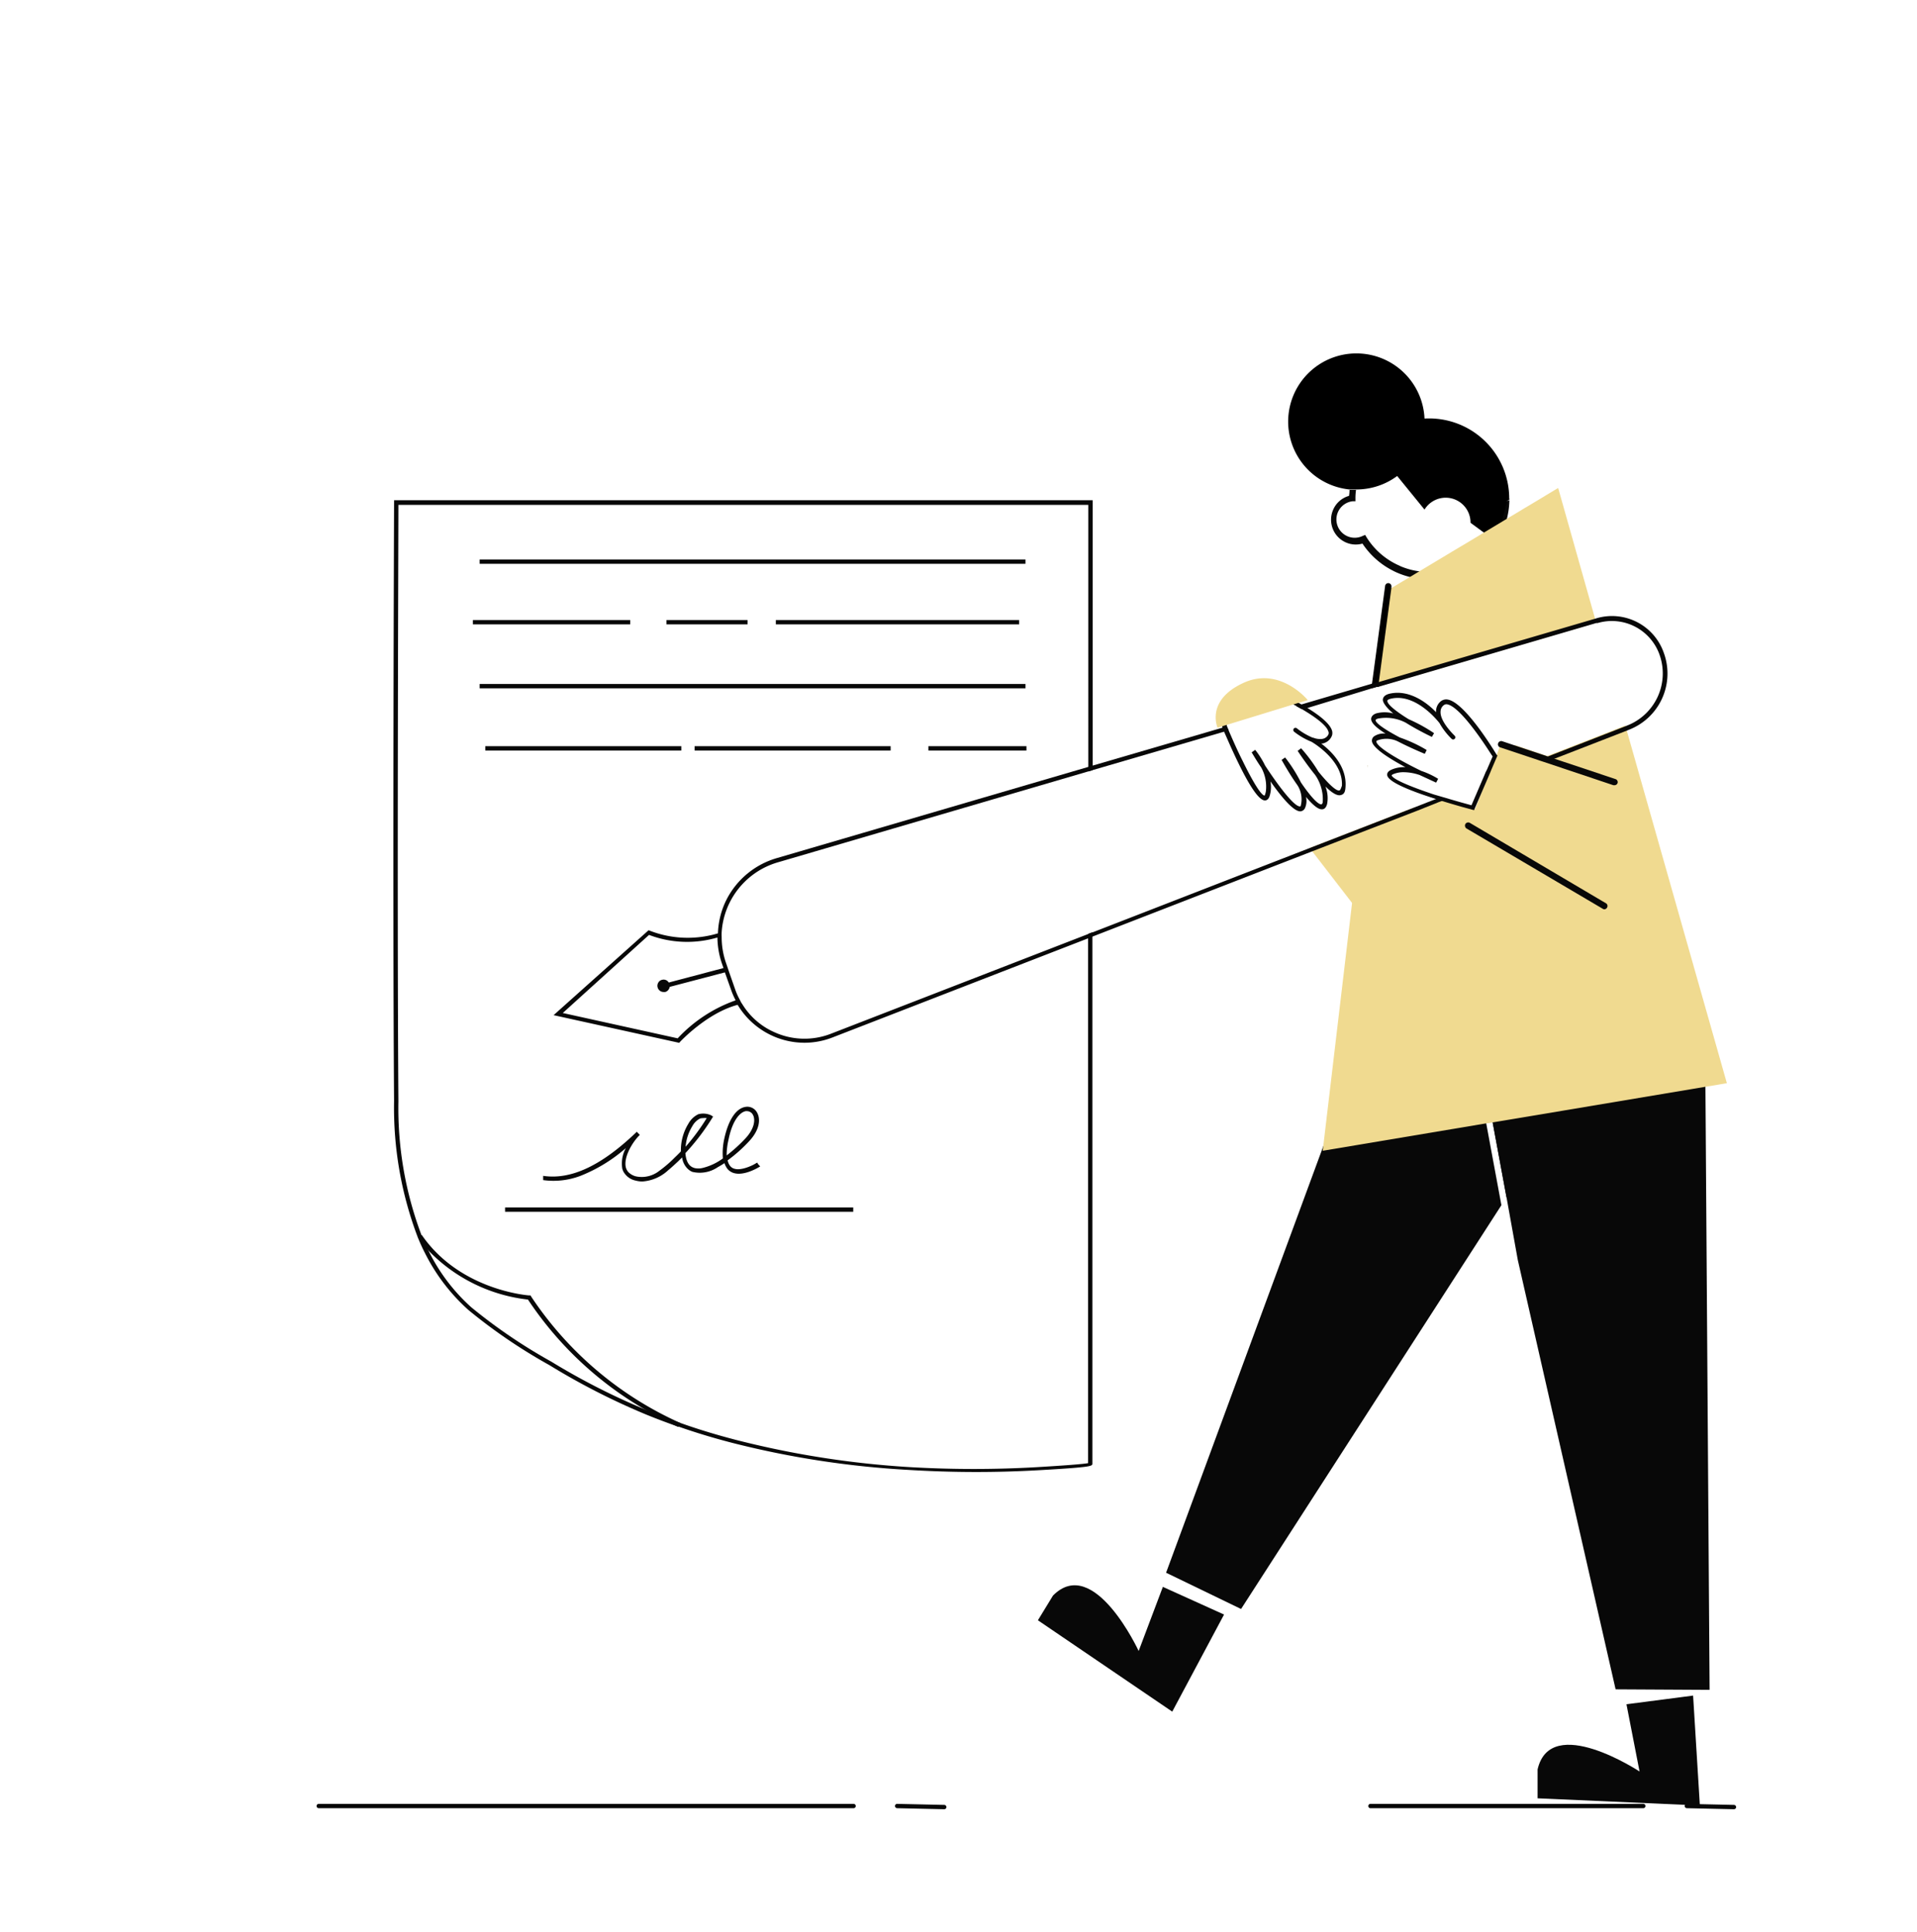
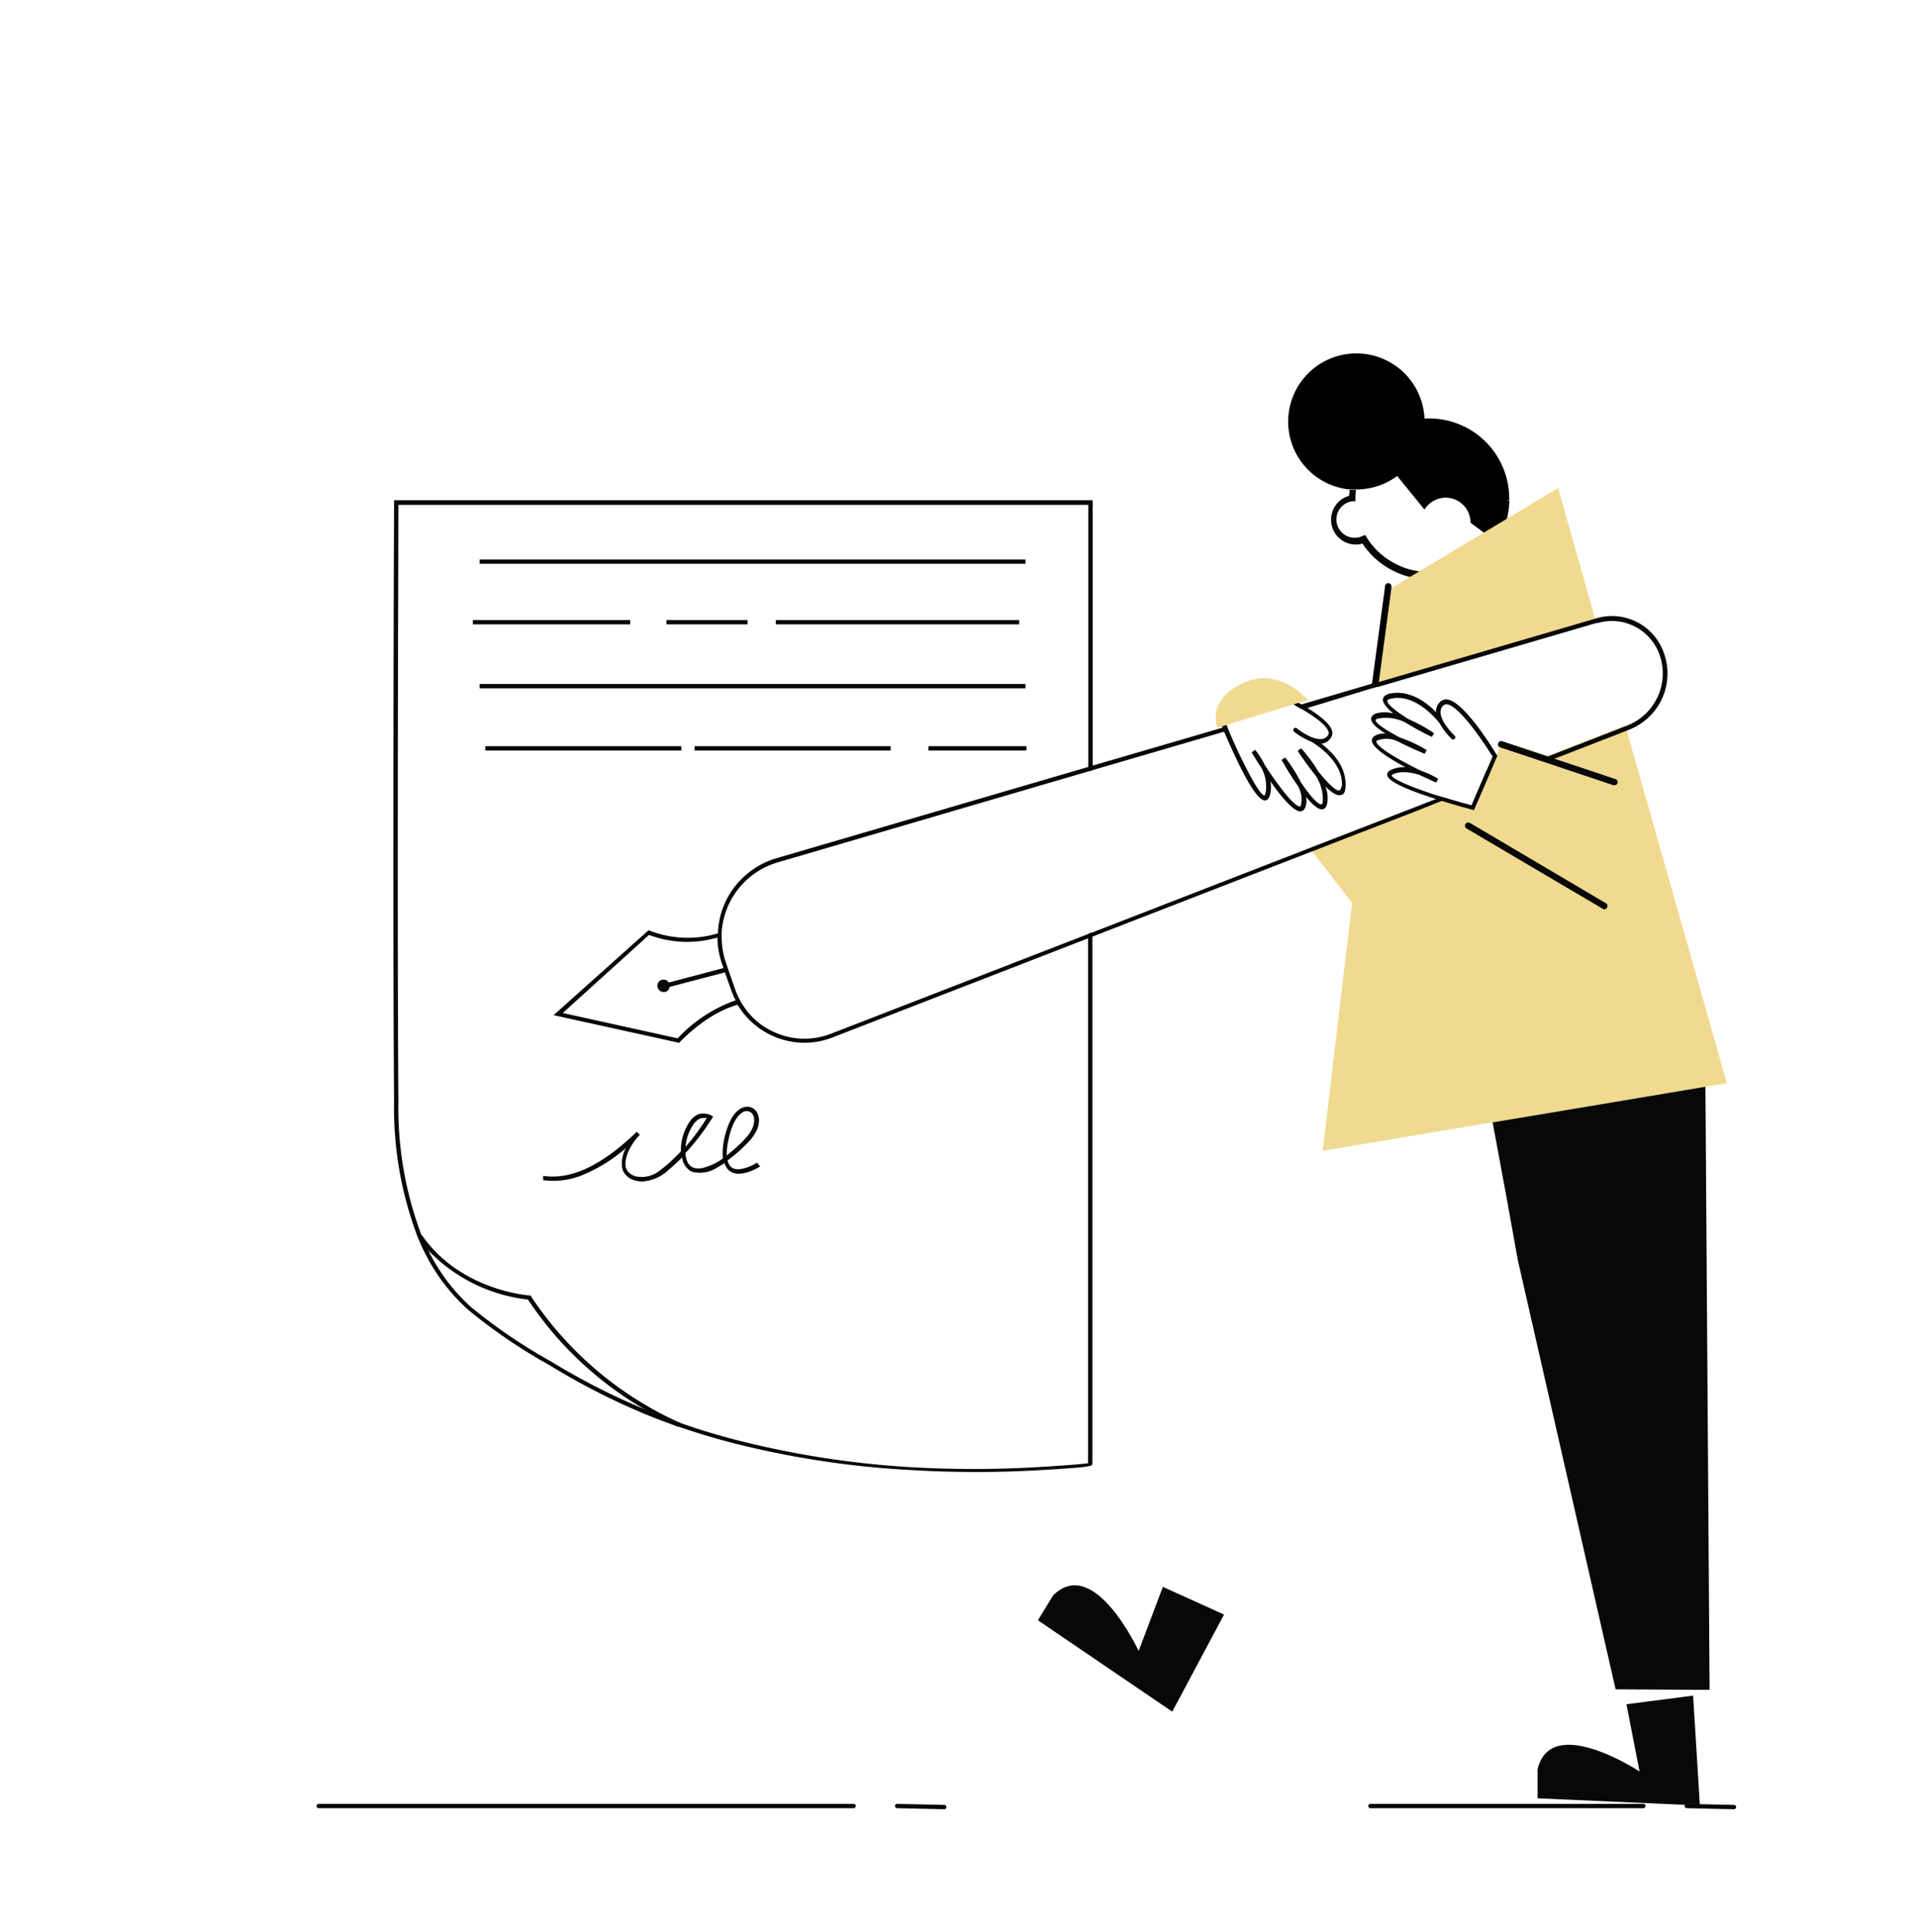
<svg xmlns="http://www.w3.org/2000/svg" id="Capa_6" data-name="Capa 6" viewBox="0 0 220.9 222.71">
  <title>Mesa de trabajo 12</title>
  <path d="M173.67,57.73l-.51.31a8.5,8.5,0,0,1-11.75,7.23l-.16-.08a8.44,8.44,0,0,1-3.78-3.27l-.16-.27-.29.12a2.11,2.11,0,1,1-1.14-4l.31,0v-.31a6.2,6.2,0,0,1,.07-1c-.25,0-.51,0-.75,0q0,.35-.06.69a2.82,2.82,0,0,0-1.85,1.65,2.86,2.86,0,0,0,1.54,3.74,2.83,2.83,0,0,0,1.86.11,9.16,9.16,0,0,0,3.47,3.1,6.67,6.67,0,0,0,.66.31,9.25,9.25,0,0,0,12.09-5,9.34,9.34,0,0,0,.71-3.41Z" fill="#080808" />
  <path d="M173.93,57.44v.14l-.26.15-1.22,4.73-3-2.21a2.86,2.86,0,0,0-5.3-1.52L161,54.86a7.88,7.88,0,0,1-4.7,1.55h-.06c-.25,0-.51,0-.75,0a7.86,7.86,0,1,1,8.66-8.17,9.23,9.23,0,0,1,9.76,9.24Z" />
  <polygon points="183.94 71.77 158.8 79.13 158.65 79.17 158.68 78.9 158.71 78.63 159.97 68 160.31 67.79 162.5 66.48 163.28 66.01 167.34 63.57 169.37 62.36 171.51 61.07 175.19 58.86 175.7 58.55 175.96 58.4 179.55 56.24 183.8 71.29 183.94 71.77" fill="#f0da90" />
-   <polygon points="157.59 88.19 157.55 88.49 157.58 88.19 157.59 88.19" />
  <path d="M160.33,67.67l0,.12-1.44,10.8,0,.27,0,.27-.15,0-.64.19,0-.27,0-.27,1.51-11.25a.37.37,0,0,1,.42-.32A.38.38,0,0,1,160.33,67.67Z" />
  <path d="M45.41,57.65v.25c0,.45-.18,45.36,0,69a42,42,0,0,0,2.73,15.7c.26.65.55,1.28.86,1.88A22,22,0,0,0,54,151a62.46,62.46,0,0,0,9.3,6.33l.46.28a79.6,79.6,0,0,0,10.72,5.43c1.18.48,2.39.94,3.63,1.37h0l.05,0q3.22,1.13,6.68,2a105.77,105.77,0,0,0,19.85,3c2.59.16,5.2.24,7.81.24,2.43,0,4.87-.07,7.29-.21,6.09-.35,6.09-.46,6.09-.77V107.44l-.5.19v61c-.56.11-2.69.27-5.68.45a126.93,126.93,0,0,1-15,0A106.47,106.47,0,0,1,85,166c-2.26-.58-4.47-1.24-6.59-2-1.27-.44-2.51-.91-3.72-1.4l-.37-.16h0A78.76,78.76,0,0,1,64,157.22l-.46-.28a62.18,62.18,0,0,1-9.23-6.27,21.42,21.42,0,0,1-4.88-6.42s0,0,0,0c-.31-.6-.59-1.22-.85-1.87v0a41.44,41.44,0,0,1-2.67-15.44c-.17-22.73,0-65.1,0-68.75h79.5V88.91l.5-.15V57.65Z" fill="#080808" />
  <path d="M78.39,164l-.21.45h0l-.05,0h0a42.49,42.49,0,0,1-3.81-2h0a40.51,40.51,0,0,1-13.48-12.67,18.84,18.84,0,0,1-11.36-5.54s0,0,0,0a15.23,15.23,0,0,1-1.3-1.63l.42-.28s0,0,0,0v0C53,148.73,60.89,149.3,61,149.3h.14l.06.12A40.49,40.49,0,0,0,78.39,164Z" fill="#080808" />
  <path d="M197,194.76l-10.83-.06-11.27-49.48L173.6,138l-1.61-8.7-.65.11-.12-.49L170,123.58a26.57,26.57,0,0,1,4.45-4.25c.35-.27.7-.51,1-.74h0a20.28,20.28,0,0,1,8.95-3.32,22.46,22.46,0,0,1,12.07,2l.05,7.87Z" fill="#080808" />
-   <path d="M185.45,119.58l-5.38,8.36L173.6,138l-1.61-8.7-.65.11-.09,0,1.76,9.49-30,46.54-8.64-4.18,17.94-48.68h0l7.12-19.33c15.89-21.53,22.7-6.22,25,2A39.75,39.75,0,0,1,185.45,119.58Z" fill="#080808" />
  <path d="M171.7,119.59a11,11,0,0,1-10.49-7.21.25.25,0,1,1,.47-.15c.13.38,3.1,9.19,14.2,6.27a.26.26,0,0,1,.3.18.25.25,0,0,1-.18.31A17.18,17.18,0,0,1,171.7,119.59Z" />
  <circle cx="160.18" cy="115.13" r="0.7" />
  <path d="M189.36,208.4H157.92a.25.25,0,0,1-.25-.25.25.25,0,0,1,.25-.25h31.44a.25.25,0,0,1,.25.25A.25.25,0,0,1,189.36,208.4Z" fill="#080808" />
  <path d="M199.81,208.52h0l-5.43-.12a.26.26,0,0,1-.25-.26.25.25,0,0,1,.25-.24h0l5.43.12a.26.26,0,0,1,.25.26A.26.26,0,0,1,199.81,208.52Z" fill="#080808" />
  <path d="M62.57,135.77l3.25-.21A8.09,8.09,0,0,1,62.57,135.77Z" fill="#d0e3f3" />
  <path d="M72.17,135.16l-.29,0a1.66,1.66,0,0,1-.22-.5,3.67,3.67,0,0,1,.42-2.37,18.05,18.05,0,0,1-5.19,3.19l-1.07.06c2.9-.75,5.57-2.87,7.6-4.79C72.41,131.85,71.27,134,72.17,135.16Z" fill="#d0e3f3" />
  <path d="M76.48,134.89a3.74,3.74,0,0,1-3.24.93,2,2,0,0,1-1.07-.66l.31,0a1.84,1.84,0,0,0,.82.44,3.26,3.26,0,0,0,2.72-.66Z" fill="#d0e3f3" />
  <path d="M79.57,134.69l-.37,0a2.2,2.2,0,0,1-.67-1.35l-.48.47c-.33.32-.7.68-1.12,1l-.45,0a15.56,15.56,0,0,0,1.4-1.23c.29-.28.57-.57.84-.86A2.19,2.19,0,0,0,79.57,134.69Z" fill="#d0e3f3" />
-   <path d="M82,134.54a2.6,2.6,0,0,1-2.39.15l.64,0,.79-.05Z" fill="#d0e3f3" />
-   <path d="M80.55,128.68a2.36,2.36,0,0,0-1,1,5.57,5.57,0,0,0-.83,2.8c0,.12,0,.24,0,.35a24.8,24.8,0,0,0,3.11-4A1.88,1.88,0,0,0,80.55,128.68Zm-.8,1.11a2.1,2.1,0,0,1,.89-.88,1.27,1.27,0,0,1,.37,0,2,2,0,0,1,.44,0A24.37,24.37,0,0,1,79,132.17,5.32,5.32,0,0,1,79.75,129.79Z" fill="#d0e3f3" />
+   <path d="M82,134.54l.64,0,.79-.05Z" fill="#d0e3f3" />
  <path d="M83.86,134.42l-.28,0a2.19,2.19,0,0,1-.17-.41c-.26.17-.52.33-.78.47l-.67,0a9,9,0,0,0,1.61-.92A1.83,1.83,0,0,0,83.86,134.42Z" fill="#d0e3f3" />
  <path d="M83.7,131.34a6.73,6.73,0,0,0-.13,2.28,16.6,16.6,0,0,0,2.59-2.28C89.17,128.08,84.86,125.37,83.7,131.34Zm2.28-.17a17.44,17.44,0,0,1-2.2,2,7.61,7.61,0,0,1,.16-1.79c.45-2.3,1.35-3.22,2-3.33h.12a.79.79,0,0,1,.71.44C87.09,129,87,130,86,131.17Z" fill="#d0e3f3" />
  <path d="M87.38,134.2s-2.58,1.66-3.52.22l.29,0a1,1,0,0,0,.19.17c.64.43,1.78,0,2.48-.33Z" fill="#d0e3f3" />
  <path d="M87.38,134.2l-.13-.21-.43.25c-.7.35-1.84.76-2.48.33a1,1,0,0,1-.19-.17,1.54,1.54,0,0,1-.3-.67,16.9,16.9,0,0,0,2.49-2.22c1.24-1.34,1.29-2.55.92-3.24a1.27,1.27,0,0,0-1.35-.7c-1.12.17-2,1.56-2.46,3.72a7.48,7.48,0,0,0-.15,2.22A6.54,6.54,0,0,1,81,134.6a2,2,0,0,1-.79.05,1.16,1.16,0,0,1-.32-.08c-.54-.21-.84-.77-.91-1.67a26,26,0,0,0,3.06-4l.13-.21-.21-.14a2.17,2.17,0,0,0-1.5-.13,2.57,2.57,0,0,0-1.13,1.08,5.83,5.83,0,0,0-.87,2.93v.27c-.24.26-.5.51-.76.76A14,14,0,0,1,76,134.92a3.26,3.26,0,0,1-2.72.66,1.84,1.84,0,0,1-.82-.44,1.29,1.29,0,0,1-.34-.59c-.29-1.15.74-2.92,1.61-3.75l-.18-.18-.17-.18c-4.05,3.9-7.57,5.56-10.79,5.08l0,.25,0,.24a8.76,8.76,0,0,0,4.35-.51,18.05,18.05,0,0,0,5.19-3.19,3.67,3.67,0,0,0-.42,2.37,1.66,1.66,0,0,0,.22.5,2.08,2.08,0,0,0,1.29.88,3.2,3.2,0,0,0,.79.11,4.86,4.86,0,0,0,3-1.31c.42-.34.79-.7,1.12-1l.48-.47a2.2,2.2,0,0,0,.67,1.35,1.64,1.64,0,0,0,.5.32,3.68,3.68,0,0,0,2.93-.54c.26-.14.52-.3.78-.47a2.19,2.19,0,0,0,.17.41,1.4,1.4,0,0,0,.48.54c1.24.84,3.37-.51,3.46-.57Zm-3.44-2.81c.45-2.3,1.35-3.22,2-3.33h.12a.79.79,0,0,1,.71.44c.27.51.21,1.52-.84,2.67a17.44,17.44,0,0,1-2.2,2A7.61,7.61,0,0,1,83.94,131.39ZM81,128.86a2,2,0,0,1,.44,0A24.37,24.37,0,0,1,79,132.17a5.32,5.32,0,0,1,.78-2.38,2.1,2.1,0,0,1,.89-.88A1.27,1.27,0,0,1,81,128.86Z" fill="#080808" />
  <rect x="55.27" y="64.48" width="62.9" height="0.5" fill="#080808" />
  <rect x="54.49" y="71.46" width="18.13" height="0.5" fill="#080808" />
  <rect x="76.8" y="71.46" width="9.34" height="0.5" fill="#080808" />
  <rect x="89.4" y="71.46" width="28.04" height="0.5" fill="#080808" />
  <rect x="55.27" y="78.83" width="62.9" height="0.5" fill="#080808" />
  <rect x="55.92" y="86" width="22.59" height="0.5" fill="#080808" />
  <rect x="80.04" y="86" width="22.59" height="0.5" fill="#080808" />
  <rect x="106.98" y="86" width="11.3" height="0.5" fill="#080808" />
-   <rect x="58.2" y="139.16" width="40.12" height="0.5" fill="#080808" />
  <path d="M141.05,186.08,134,182.89l-2.79,7.39s-5.16-11.15-9.87-6.39l-1.74,2.85,15.48,10.53Z" fill="#080808" />
  <path d="M195.1,195.42l-7.68,1,1.51,7.75s-10.25-6.77-11.75-.24l0,3.33,18.7.83Z" fill="#080808" />
  <path d="M98.36,208.4H36.73a.25.25,0,0,1-.25-.25.25.25,0,0,1,.25-.25H98.36a.25.25,0,0,1,.25.25A.25.25,0,0,1,98.36,208.4Z" fill="#080808" />
  <path d="M108.81,208.52h0l-5.43-.12a.26.26,0,0,1-.25-.26.25.25,0,0,1,.25-.24h0l5.43.12a.26.26,0,0,1,.25.26A.26.26,0,0,1,108.81,208.52Z" fill="#080808" />
  <polygon points="157.59 88.19 157.55 88.49 157.58 88.19 157.59 88.19" fill="#f0da90" />
  <polygon points="164.87 94.92 157.39 106.13 155.72 103.96 151.23 98.14 151.08 97.94 150.92 97.73 156.72 95.48 162.88 93.09 162.89 93.09 163.09 93.28 163.3 93.47 164.87 94.92" fill="#f0da90" />
  <polygon points="157.59 88.19 157.55 88.49 157.58 88.19 157.59 88.19" fill="#f0da90" />
  <path d="M187.43,84.11h0l-.06-.24-.07-.25-9,3.51h0l-3.72-1.25A11.35,11.35,0,0,1,172,88.43l-.17.1-.5,1.27-.13.32-.12.32h0L170,93.25c-1.24-.34-2.41-.7-3.46-1l-.37-.12h0l-.37-.13-.19-.07c-.27.1-.61-.17-.9-.1,1-.17,1.1.7.36.45l-2.17.85h0l-6.16,2.39,0,.29,0,.27-.93,7.92-3.39,28.63h0l18.9-3.17.09,0,.65-.11,8.08-1.35,16.52-2.77,2.33-.39Z" fill="#f0da90" />
  <path d="M191.73,75.26a6.32,6.32,0,0,0-7.77-4l-.16.05-24.93,7.3-.16,0-.63.19L150,81.18h0l-.31.09h0l-.34.1.31.17.3.17.32-.1h0l.15,0,.19,0L158,79.36l.64-.19.15,0,25.14-7.36.16,0a5.83,5.83,0,0,1,7.16,3.7,6.44,6.44,0,0,1-3.78,8.12l-.19.08-9,3.51h0l-.55.21-.54.21-3.94,1.53-.32.12-.33.13-1.2.47-.13.32-.12.32,1.18-.46.32-.13h0l.32-.12,5-1.93.54-.21.55-.21h0l8.42-3.27h0l.24-.1A6.94,6.94,0,0,0,191.73,75.26Z" fill="#080808" />
  <path d="M166.17,92.09h0l-.37-.13-.35.14-.38.14-2.17.85h0l-6.16,2.39-5.8,2.25-25,9.71-.5.19L95.75,119.14a8.39,8.39,0,0,1-6.61-.22,8.2,8.2,0,0,1-3.61-3.2,2.35,2.35,0,0,1-.26-.46,7.35,7.35,0,0,1-.56-1.25l-.7-2-.16-.48-.19-.55a9.11,9.11,0,0,1-.5-3,4.89,4.89,0,0,1,0-.54,9,9,0,0,1,6.46-8.05L125.4,88.91l.5-.15,14.77-4.32.42-.12h0l.25-.07.23-.07c0-.07-.06-.15-.1-.23l-.09-.23-.24.07-.25.07-.55.16L125.9,88.24l-.5.15L89.51,98.9a9.46,9.46,0,0,0-5.78,4.76,9.27,9.27,0,0,0-1,3.91,12.1,12.1,0,0,1-7.84-.3l-.15-.06L63.79,117l14.48,3.19.09-.11s3.09-3.33,6.64-4.27a9,9,0,0,0,7.69,4.37,8.91,8.91,0,0,0,3.24-.61l29.47-11.43.5-.2,25.33-9.83,5.42-2.1,6.65-2.57,2.5-1,.74-.28ZM78.09,119.67l-13.24-2.92,9.94-9a12.36,12.36,0,0,0,7.88.3,9.59,9.59,0,0,0,.52,3l.18.52-6.31,1.67a.68.68,0,0,0-.78-.31.65.65,0,0,0-.43.33.68.68,0,0,0-.07.54.71.71,0,0,0,.69.53l.18,0a.7.7,0,0,0,.43-.34.58.58,0,0,0,.09-.25l6.36-1.67.71,2a8.82,8.82,0,0,0,.53,1.22A16.73,16.73,0,0,0,78.09,119.67Z" fill="#080808" />
  <polygon points="188.19 90.84 183.34 103.08 183.06 103.78 183 103.94 181.45 102.83 181.38 102.79 174.6 97.92 174.49 97.85 169.58 94.31 169.81 93.72 169.91 93.49 170 93.25 171.1 90.44 171.11 90.44 171.23 90.12 171.36 89.8 172.55 86.79 172.55 86.78 172.66 86.5 172.77 86.21 172.81 86.1 172.95 85.76 177.69 87.34 178.07 87.47 178.44 87.59 186.4 90.24 188.19 90.84" fill="#f0da90" />
  <path d="M184.88,104.8a.33.33,0,0,1-.19-.06L169,95.49a.39.39,0,0,1-.14-.52.38.38,0,0,1,.52-.13l15.67,9.26a.36.36,0,0,1,.13.51A.37.37,0,0,1,184.88,104.8Z" fill="#080808" />
  <path d="M186.4,90.24a.38.38,0,0,1-.36.26l-.12,0-8-2.68-.37-.12-.38-.13-4.32-1.44h0a.36.36,0,0,1-.22-.46.38.38,0,0,1,.48-.24l5.17,1.73h0l.37.12.37.13h0l7.16,2.39A.37.37,0,0,1,186.4,90.24Z" fill="#080808" />
  <path d="M172.47,87c-.11-.18-.45-.74-.93-1.46-1.2-1.81-3.29-4.65-4.69-4.91a1,1,0,0,0-.79.17,1.48,1.48,0,0,0-.58,1.11v.17c-1-1.05-3-2.59-5.21-2.16-.57.1-.88.34-.92.69s.45,1,1.2,1.62a3.7,3.7,0,0,0-2,0c-.44.17-.54.44-.55.63,0,.49.7,1.09,1.66,1.69a2,2,0,0,0-1.3.3.62.62,0,0,0-.27.57c.09.8,2,2,3.86,3a3.52,3.52,0,0,0-1.7.33c-.36.18-.42.41-.4.58.06.65,1.87,1.47,4,2.22l.38.13.36.12c1.43.49,2.91.92,4,1.23l1.06.29.21.05,1.86-4.33.13-.32.14-.33.56-1.3Zm-1.28,2-.13.32-1.5,3.49-.79-.22c-1.24-.34-2.41-.7-3.46-1l-.37-.12h0l-.37-.13c-2.51-.86-4.18-1.62-4.21-2,0,0,0,0,.13-.09A3,3,0,0,1,161.8,89a5.73,5.73,0,0,1,1.8.33l1.89.87.23-.44a9.26,9.26,0,0,0-1.94-.91c-2.51-1.22-5.11-2.72-5.18-3.38,0,0,0-.06.06-.11a3,3,0,0,1,2.44.1c1.2.62,2.45,1.16,3.08,1.42l.22-.44A16.62,16.62,0,0,0,161.31,85c-1.6-.84-2.8-1.64-2.8-2,0-.08.18-.15.23-.17a4.86,4.86,0,0,1,3.26.47c1.14.71,2.36,1.33,3,1.63l.25-.43a18.26,18.26,0,0,0-2.93-1.61c-1.44-.89-2.5-1.73-2.45-2.13,0-.1.21-.2.53-.26,2.82-.55,5.3,2.62,5.47,2.83a8,8,0,0,0,1.4,1.82.25.25,0,0,0,.36,0,.25.25,0,0,0,0-.35C167.12,84.3,165.93,83,166,82a.93.93,0,0,1,.39-.74.47.47,0,0,1,.39-.08c1.19.22,3.28,3.06,4.56,5h0c.26.39.48.75.66,1l-.65,1.51Z" fill="#090909" />
  <path d="M152.24,85.69l.16,0a1.44,1.44,0,0,0,1-.73.88.88,0,0,0,.13-.47h0a.93.93,0,0,0-.05-.32c-.27-.82-1.5-1.77-2.88-2.61l-.3-.18-.3-.17-.08-.05-.16-.09c-1.53-.86-3-1.53-3.32-1.66l-.08,0,0,0-5.89,3.46.09.2.11.27c.07.16.14.33.21.52a.11.11,0,0,1,0,.07,1.6,1.6,0,0,1,.1.23c0,.07.07.15.1.23h0l.68,1.54h0c1.27,2.82,3,6.32,4,6.32h0c.17,0,.4-.09.53-.47h0a3.58,3.58,0,0,0,.11-1.72c1.21,1.73,2.63,3.45,3.43,3.45h0a.64.64,0,0,0,.53-.34,2,2,0,0,0,.13-1.33c.72.87,1.42,1.5,1.89,1.43.19,0,.44-.16.55-.63a3.65,3.65,0,0,0-.2-2c.67.67,1.32,1.11,1.76,1s.53-.43.56-1C155.19,88.31,153.41,86.57,152.24,85.69Zm2.11,5.41c-.38.11-1.35-.84-2.42-2.16a18.09,18.09,0,0,0-2-2.7l-.4.3c.38.57,1.15,1.7,2,2.75a4.89,4.89,0,0,1,.89,3.17c0,.05-.07.23-.14.24-.39.07-1.34-1-2.37-2.52a17.47,17.47,0,0,0-1.82-2.88l-.41.28c.34.59,1,1.76,1.8,2.88a3,3,0,0,1,.41,2.4c0,.08-.08.08-.11.08-.67,0-2.48-2.38-4-4.71a9.91,9.91,0,0,0-1.14-1.81l-.41.29c.19.31.59,1,1.11,1.76a4.56,4.56,0,0,1,.53,2.73,2.37,2.37,0,0,1-.09.36.33.33,0,0,1-.06.13h0c-.38,0-1.35-1.58-2.53-4h0c-.51-1-1.06-2.23-1.62-3.53,0-.07-.06-.15-.1-.23l-.09-.23a.59.59,0,0,1,0-.08c-.08-.21-.17-.42-.26-.63l5.29-3.11c.66.3,1.69.79,2.73,1.36l.24.13.31.17.3.17c1.48.87,2.84,1.84,3.07,2.57a.46.46,0,0,1,0,.4.94.94,0,0,1-.68.48,2.09,2.09,0,0,1-1.05-.14l-.06,0a7.65,7.65,0,0,1-1.83-1.08.25.25,0,1,0-.32.39,8.15,8.15,0,0,0,2,1.16c.23.13,3.69,2.19,3.51,5.07C154.53,90.86,154.45,91.07,154.35,91.1Z" fill="#090909" />
  <path d="M150.7,80.69l-.87.27h-.05l-.33.1-.35.11-7.76,2.38-.23.07-.25.08-.56.17v0a2.1,2.1,0,0,1-.11-.35c-.22-.88-.41-3.16,3-4.77C147.44,76.7,150.7,80.69,150.7,80.69Z" fill="#f0da90" />
</svg>